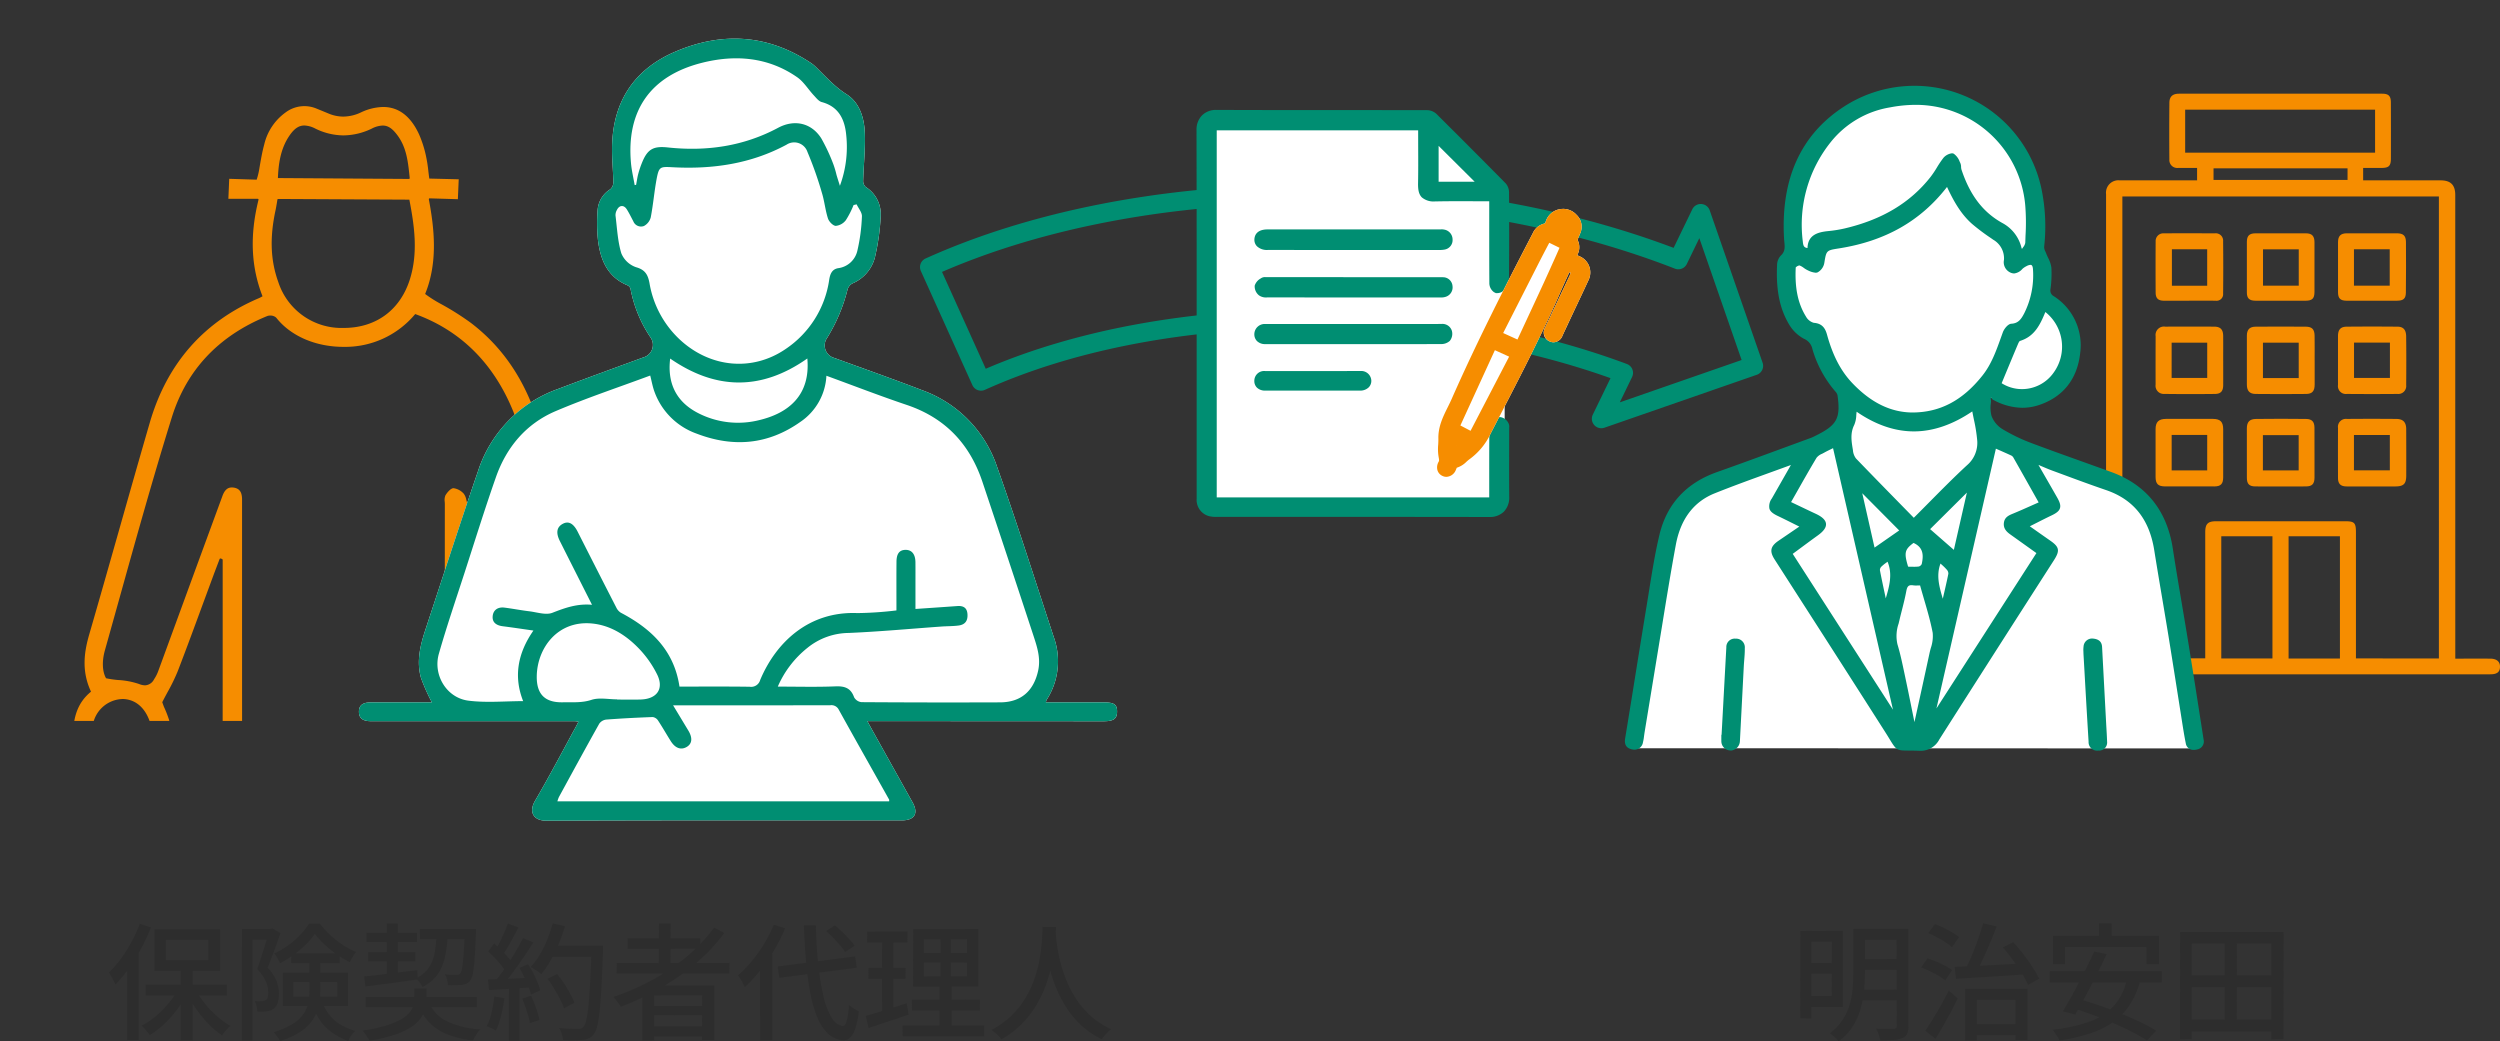
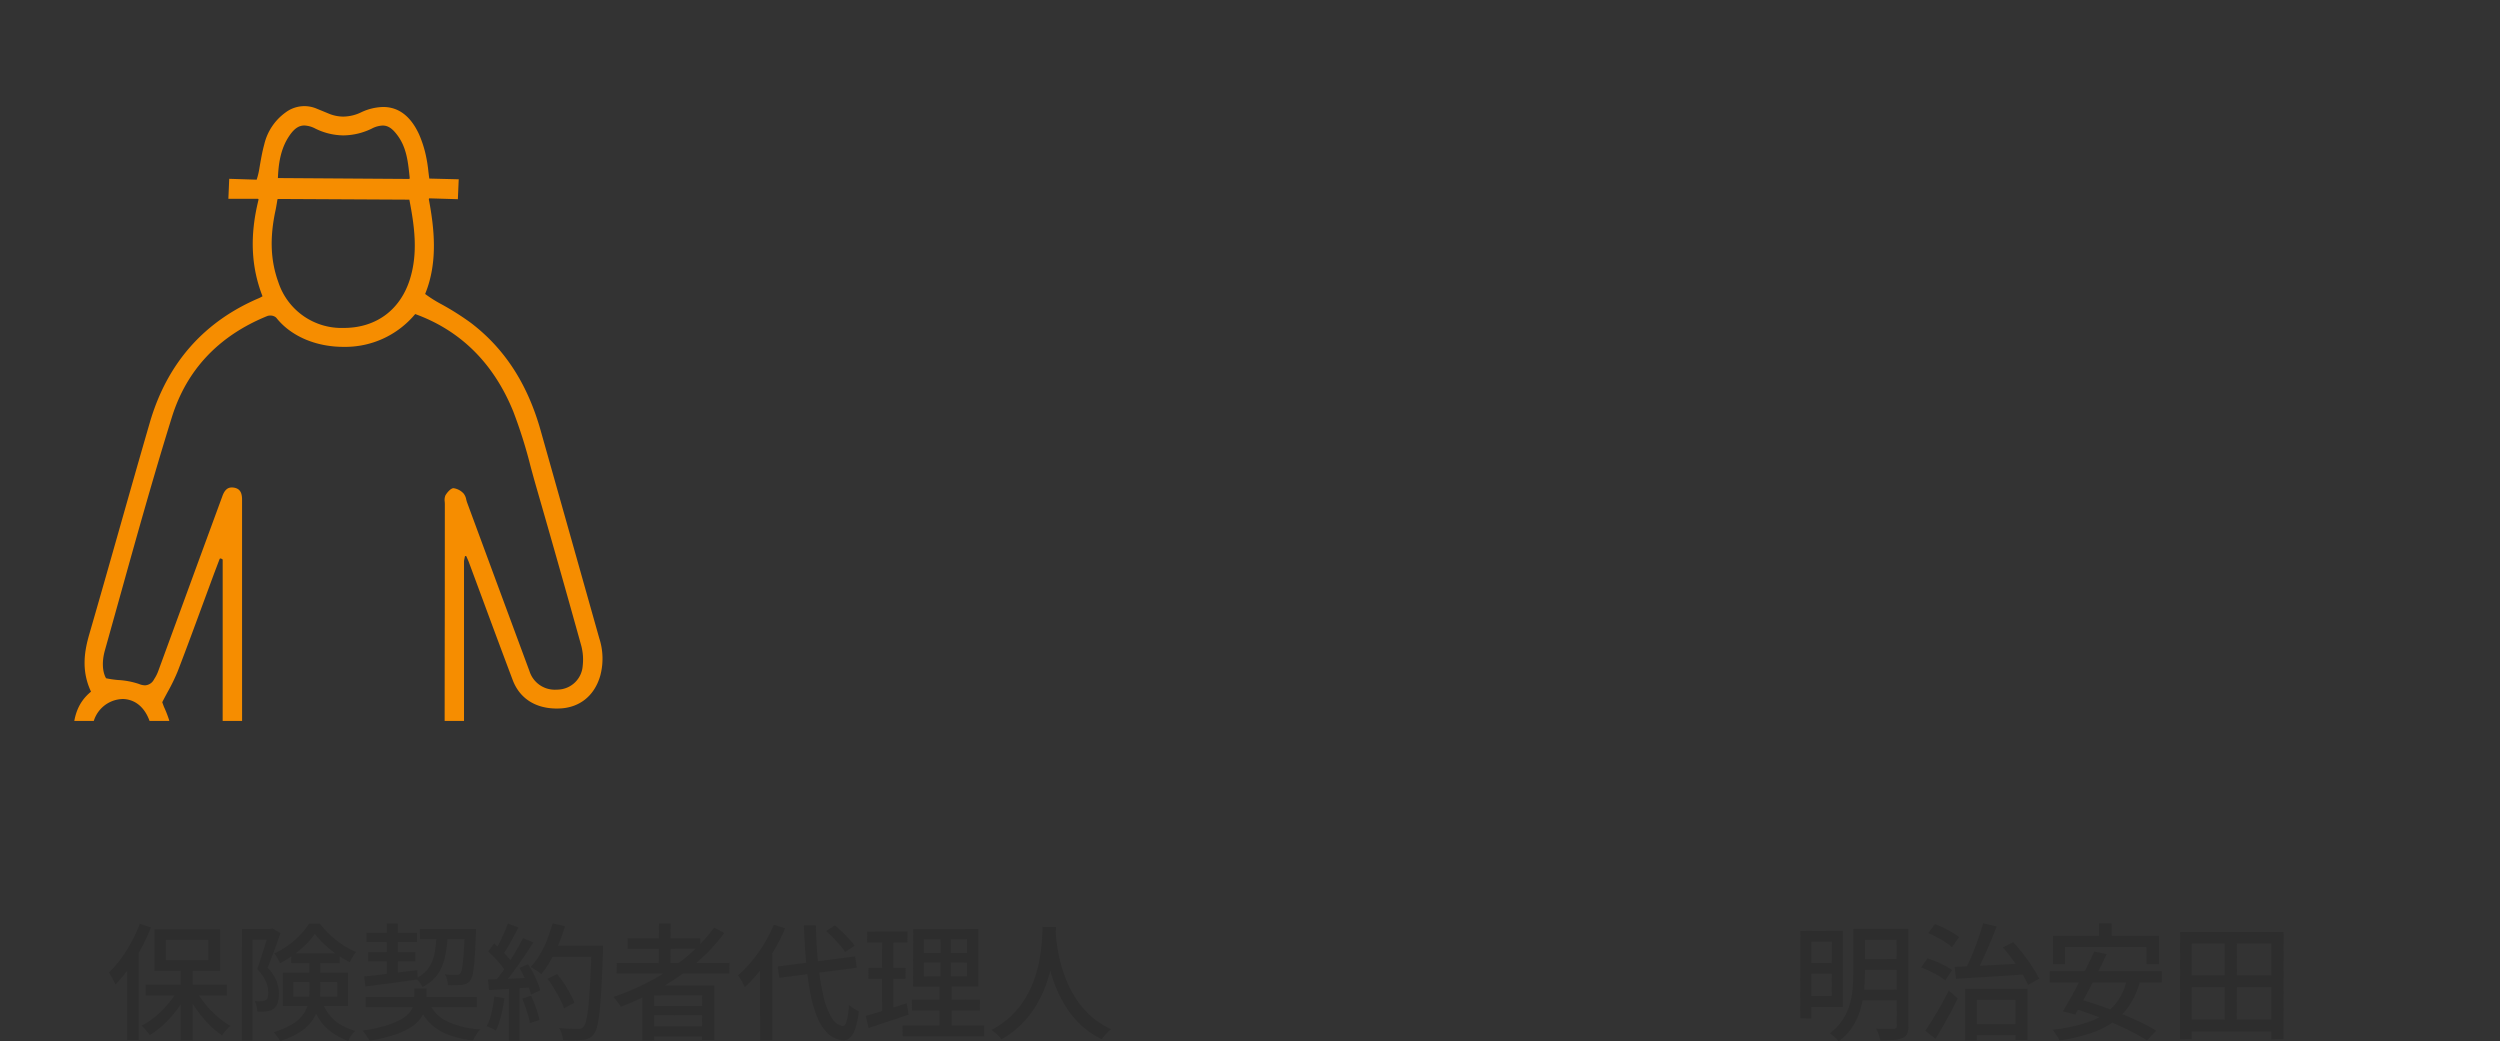
<svg xmlns="http://www.w3.org/2000/svg" id="Component_8_1" data-name="Component 8 – 1" width="635.191" height="264.568" viewBox="0 0 635.191 264.568">
  <rect x="0" y="0" width="635.191" height="264.568" fill="#333333" stroke="none" />
  <defs>
    <clipPath id="clip-path">
-       <rect id="Rectangle_7689" data-name="Rectangle 7689" width="635.191" height="254.559" fill="none" />
-     </clipPath>
+       </clipPath>
    <clipPath id="clip-path-2">
      <rect id="Rectangle_7690" data-name="Rectangle 7690" width="153.825" height="183.167" fill="none" />
    </clipPath>
  </defs>
  <g id="Group_19289" data-name="Group 19289" transform="translate(0 0)">
    <g id="Group_19284" data-name="Group 19284" transform="translate(0 0)">
      <g id="Group_19283" data-name="Group 19283" clip-path="url(#clip-path)">
-         <path id="Path_21611" data-name="Path 21611" d="M247.488,76.811a2.406,2.406,0,0,1-2.165-3.454l4.5-9.271c-50.243-17.944-115.2-16.794-158.947,2.97a2.423,2.423,0,0,1-1.845.057,2.389,2.389,0,0,1-1.339-1.257L74.6,36.863a2.4,2.4,0,0,1,1.2-3.18c53.125-23.99,130.922-25.034,190.058-2.7l4.742-9.789a2.373,2.373,0,0,1,2.3-1.351,2.4,2.4,0,0,1,2.131,1.612l13.438,38.716a2.407,2.407,0,0,1-1.483,3.061L248.277,76.676a2.3,2.3,0,0,1-.789.135m-74.953-30.2c28.044,0,56.623,4.607,81.452,13.878a2.407,2.407,0,0,1,1.32,3.3l-3.121,6.442,30.951-10.754L272.39,28.516l-3.171,6.552a2.4,2.4,0,0,1-3.042,1.191c-57.452-22.4-133.606-21.985-186.2.833L91.09,61.7c23.28-10.04,52.075-15.094,81.446-15.094" transform="translate(159.368 31.994)" fill="#008e72" />
        <path id="Path_21612" data-name="Path 21612" d="M174.259,88.985c0,5.811-.031,11.621.016,17.429.013,2.143-1.034,3.988-3.975,3.982q-34.562-.08-69.12-.035a6.55,6.55,0,0,1-1.776-.154,3.155,3.155,0,0,1-2.259-3.359q0-18.582,0-37.164c0-18.833.025-37.663-.038-56.5a3.647,3.647,0,0,1,3.9-3.934c17.869.063,35.731.028,53.593.063a2.428,2.428,0,0,1,1.546.654q8.782,8.716,17.473,17.517a2.331,2.331,0,0,1,.607,1.483c.041,7.178.057,14.358-.013,21.536Z" transform="translate(208.048 19.823)" fill="#fff" />
        <path id="Path_21613" data-name="Path 21613" d="M171.076,112.318q-19.275-.038-38.553-.031h-30.59a7.429,7.429,0,0,1-2.065-.2,4.272,4.272,0,0,1-3.092-4.462V57.012q.009-21.523-.038-43.04a5.135,5.135,0,0,1,1.4-3.7,4.984,4.984,0,0,1,3.63-1.386q15.829.057,31.6.044,11.007,0,22.014.019a3.576,3.576,0,0,1,2.344.98q8.787,8.73,17.482,17.532a3.451,3.451,0,0,1,.936,2.278c.041,7.187.06,14.371-.009,21.555a7.085,7.085,0,0,1-1.006,3.067,2.357,2.357,0,0,1-1.98,1.072H172.8l-.478-.236a2.847,2.847,0,0,1-1.182-2.193c-.035-5.619-.031-11.247-.028-16.872V32.1l-7.492-.022c-1.977,0-3.938.013-5.9.053l-.324,0a4.613,4.613,0,0,1-3.406-1.021c-.839-.855-.99-2.084-.962-3.667.057-3.011.047-6.024.031-9.038l-.009-4.34s-51.092,0-51.176,0c0,.094,0,93.2,0,93.271.075,0,69.168,0,69.234,0,0-.063,0-4.491,0-4.491,0-3.969-.006-7.935.035-11.895a6.759,6.759,0,0,1,.761-2.816,2.409,2.409,0,0,1,2.055-1.194,2.759,2.759,0,0,1,1.967,1.4,1.97,1.97,0,0,1,.258,1.279l-.009,5.126c-.006,4.145-.016,8.29.019,12.438a5.149,5.149,0,0,1-1.354,3.768,5.077,5.077,0,0,1-3.749,1.364Zm-3.658-85.179-9.167-9.117v9.117Z" transform="translate(207.268 19.041)" fill="#008e72" />
        <path id="Path_21614" data-name="Path 21614" d="M118.568,84.969a2.383,2.383,0,0,1-1.106-.277,2.332,2.332,0,0,1-1.166-1.361,2.815,2.815,0,0,1,.289-2.2c.154-.289.138-.484,0-1.182a12.444,12.444,0,0,1-.116-3.168c.028-.506.06-1.012.047-1.508-.069-3.055,1.178-5.572,2.379-8.007.343-.691.682-1.38.99-2.077,6.486-14.732,13.746-28.886,20.625-42.123a4.338,4.338,0,0,1,2.879-2.432c.185-.038.239-.047.368-.4a4.605,4.605,0,0,1,3.061-3.139,5.284,5.284,0,0,1,1.433-.207,4.58,4.58,0,0,1,3.363,1.508,4.148,4.148,0,0,1,.88,4.846l-.17.418c-.079.207-.157.409-.251.61-.195.409-.167.559-.06.789a4.011,4.011,0,0,1-.233,3.592l.585.27a4.454,4.454,0,0,1,2.256,6.166c-1.131,2.448-2.285,4.887-3.441,7.322l-3.121,6.668a2.517,2.517,0,0,1-2.278,1.706,2.39,2.39,0,0,1-1.053-.255A2.432,2.432,0,0,1,143.655,47c1.609-3.422,5.961-12.611,5.961-12.611a6.661,6.661,0,0,0,.515-1.3l-.016,0a1.673,1.673,0,0,1-.33-.088l-.393.861c-.61,1.329-1.216,2.662-1.8,4-4.5,10.358-9.751,20.527-14.83,30.363l-2.995,5.8a16.872,16.872,0,0,1-5.336,6.452,9.616,9.616,0,0,0-.783.647,5.989,5.989,0,0,1-2.461,1.524c-.016.041-.031.088-.05.132a5.337,5.337,0,0,1-.22.512,2.688,2.688,0,0,1-2.351,1.666" transform="translate(248.938 36.186)" fill="#fff" />
        <path id="Path_21615" data-name="Path 21615" d="M118.57,84.972a2.407,2.407,0,0,1-1.112-.283,2.321,2.321,0,0,1-1.163-1.361,2.811,2.811,0,0,1,.292-2.193c.151-.286.135-.478,0-1.178a12.4,12.4,0,0,1-.113-3.183c.028-.5.053-1,.044-1.5-.069-3.058,1.178-5.578,2.385-8.014.343-.688.679-1.376.99-2.071,6.505-14.779,14.053-29.493,20.621-42.123a4.185,4.185,0,0,1,2.875-2.429c.185-.041.239-.05.371-.409a4.578,4.578,0,0,1,3.058-3.133,5.278,5.278,0,0,1,1.436-.211,4.577,4.577,0,0,1,3.359,1.512,4.158,4.158,0,0,1,.883,4.846c-.069.138-.119.286-.176.431-.075.195-.154.4-.242.585-.189.4-.182.556-.066.8a4.022,4.022,0,0,1-.229,3.592l.581.27a4.447,4.447,0,0,1,2.253,6.166c-1.1,2.4-2.234,4.789-3.369,7.178l-1.725,3.645-1.461,3.168a2.528,2.528,0,0,1-2.278,1.706A2.52,2.52,0,0,1,143.654,47l5.961-12.611a7.183,7.183,0,0,0,.519-1.3l-.016,0a1.61,1.61,0,0,1-.336-.091l-.387.852c-.606,1.336-1.216,2.671-1.8,4.016-4.484,10.314-9.71,20.439-14.767,30.234l-3.055,5.933a17.008,17.008,0,0,1-5.336,6.452,8.636,8.636,0,0,0-.786.651,6.065,6.065,0,0,1-2.457,1.518c-.019.047-.2.493-.27.641a2.7,2.7,0,0,1-2.351,1.672m2.643-8.023.031-.031-.028-.016,0,.047m3.476-3.67,9.8-18.843-3.62-1.644-8.765,19.129Zm11.917-23.192,1.678-3.608q2.465-5.289,4.912-10.584c1.109-2.41,2.194-4.833,3.278-7.256,0,0,.789-1.776.817-1.867-.069-.022-.189-.088-.377-.182,0,0-2.15-1.053-2.222-1.084-.038.069-.091.163-.157.286q-1.108,2.107-2.2,4.224l-9.359,18.418Z" transform="translate(248.939 36.186)" fill="#f68d00" />
        <path id="Path_21616" data-name="Path 21616" d="M104.831,23.778a3.691,3.691,0,0,1-2.772-.949,2.347,2.347,0,0,1-.638-1.763c.047-.936.544-2.508,3.372-2.508h43.663l.541-.016a3,3,0,0,1,.585.053,2.555,2.555,0,0,1,2.19,2.53,2.434,2.434,0,0,1-2.068,2.561,6.226,6.226,0,0,1-1.21.1l-21.932,0Z" transform="translate(217.293 39.73)" fill="#008e72" />
        <path id="Path_21617" data-name="Path 21617" d="M104.622,27.569a3.083,3.083,0,0,1-2.08-.534,2.908,2.908,0,0,1-1.075-2.47,3.179,3.179,0,0,1,1.515-1.807,1.8,1.8,0,0,1,1.109-.355l.346.016,43.977.006c.44,0,.682,0,.924.016a2.417,2.417,0,0,1,2.388,2.256,2.506,2.506,0,0,1-1.92,2.765,3.183,3.183,0,0,1-.927.116Z" transform="translate(217.326 48)" fill="#008e72" />
        <path id="Path_21618" data-name="Path 21618" d="M104.232,31.309a2.892,2.892,0,0,1-2.137-.767,2.439,2.439,0,0,1-.682-1.782,2.624,2.624,0,0,1,2.825-2.555s34.094,0,44.693-.013a2.5,2.5,0,0,1,2.681,1.769,2.857,2.857,0,0,1-.541,2.536,3.212,3.212,0,0,1-2.269.8q-7.415.028-14.83.019Z" transform="translate(217.283 56.12)" fill="#008e72" />
        <path id="Path_21619" data-name="Path 21619" d="M104.242,34.971a2.919,2.919,0,0,1-2.175-.764,2.352,2.352,0,0,1-.654-1.757,2.488,2.488,0,0,1,2.787-2.439L128.323,30a2.561,2.561,0,0,1,2.816,2.457,2.345,2.345,0,0,1-.673,1.7,3.061,3.061,0,0,1-2.2.82l-12.014,0Z" transform="translate(217.282 64.269)" fill="#008e72" />
        <path id="Path_21620" data-name="Path 21620" d="M266.764,151.12c3.086,0,5.99-.006,8.89,0,1.618.006,2.5.767,2.47,2.087s-.754,1.892-2.442,1.892q-53.313,0-106.627,0c-1.552,0-2.407-.71-2.4-1.967.006-1.213.943-2.008,2.423-2.011,2.938-.013,5.88,0,8.956,0v-1.952q0-58.032,0-116.061a3.153,3.153,0,0,1,3.51-3.507q9-.014,18.01,0h1.606V26.439c-1.581,0-3.177.006-4.777,0a2.009,2.009,0,0,1-2.266-2.143q-.061-7.217.006-14.434c.016-1.574.855-2.281,2.451-2.281q25.8-.009,51.6,0c1.637,0,2.219.569,2.222,2.228q.028,7.146.006,14.292c-.006,1.838-.541,2.338-2.395,2.341-1.518,0-3.039,0-4.657,0v3.155h1.524q9.079,0,18.151,0c2.564,0,3.73,1.169,3.73,3.718q0,57.886.009,115.775v2.033m-4.167-.053V33.695H182.176V151.044h21.058v-1.612q0-15.221,0-30.445c0-2.121.669-2.775,2.784-2.775h32.73c2.4,0,2.772.377,2.775,2.831v32.023Zm-64.466-128.5h48.254V11.641H198.131Zm22.177,97.46h-13v31.042h13Zm4.1,31.055h13.045V120.033H224.409ZM239.389,26.539H205.34V29.49h34.05Z" transform="translate(357.067 16.225)" fill="#f68d00" />
        <path id="Path_21621" data-name="Path 21621" d="M197.5,51.045c-2.093,0-4.186.016-6.279-.006-1.518-.016-2.178-.657-2.187-2.15q-.024-6.35,0-12.7a2.024,2.024,0,0,1,2.275-2.3q6.274-.057,12.554,0c1.716.013,2.489.842,2.5,2.567q.028,5.925.009,11.844c-.006,2.074-.666,2.725-2.734,2.74-2.046.016-4.092,0-6.137,0m-4.415-4.088h9.117V37.978h-9.117Z" transform="translate(404.998 72.552)" fill="#f68d00" />
        <path id="Path_21622" data-name="Path 21622" d="M189.029,34.95c0-2.046-.006-4.092,0-6.141.009-1.593.641-2.36,2.168-2.376q6.5-.066,12.995,0c1.427.013,2.134.8,2.156,2.448.053,4.139.044,8.281.009,12.423a2.019,2.019,0,0,1-2.225,2.219q-6.425.057-12.853,0a2.012,2.012,0,0,1-2.25-2.294c-.009-2.1,0-4.189,0-6.285m4.073,4.506h9.12V30.478H193.1Z" transform="translate(405.001 56.568)" fill="#f68d00" />
        <path id="Path_21623" data-name="Path 21623" d="M198.854,42.567c0,2.1.016,4.192,0,6.288-.016,1.543-.619,2.175-2.165,2.184q-6.43.038-12.862,0c-1.546-.006-2.15-.625-2.156-2.165q-.024-6.293-.006-12.58c.006-1.622.669-2.379,2.326-2.4q6.359-.08,12.721,0c1.521.019,2.121.72,2.134,2.237.019,2.143.006,4.286.006,6.43ZM194.832,38h-9.088v8.969h9.088Z" transform="translate(389.205 72.549)" fill="#f68d00" />
        <path id="Path_21624" data-name="Path 21624" d="M198.894,35c0,2.049.006,4.1,0,6.147-.006,1.631-.594,2.36-2.156,2.376q-6.434.071-12.862,0c-1.53-.016-2.2-.808-2.206-2.36q-.024-6.218,0-12.435c.006-1.565.695-2.288,2.244-2.3q6.359-.042,12.721,0c1.581.009,2.219.669,2.244,2.285.035,2.1.009,4.192.009,6.288Zm-4.051-4.5h-9.085v8.981h9.085Z" transform="translate(389.206 56.571)" fill="#f68d00" />
        <path id="Path_21625" data-name="Path 21625" d="M191.462,35.113c0,2.046.006,4.095,0,6.144-.009,1.53-.588,2.247-2.1,2.263q-6.43.075-12.859-.006a2.082,2.082,0,0,1-2.219-2.376q-.014-6.142.009-12.287a2.132,2.132,0,0,1,2.442-2.429q6.213-.033,12.429,0c1.618.009,2.281.729,2.294,2.4.013,2.1,0,4.192,0,6.288m-13.1,4.34H187.4V30.493h-9.041Z" transform="translate(373.402 56.572)" fill="#f68d00" />
        <path id="Path_21626" data-name="Path 21626" d="M191.467,42.488c0,2.093.009,4.189-.006,6.282-.013,1.612-.622,2.256-2.219,2.266q-6.284.033-12.564-.006c-1.766-.009-2.392-.666-2.395-2.42q-.014-6.067,0-12.133c.006-1.807.767-2.583,2.615-2.6q6-.033,11.992,0c1.854.013,2.564.764,2.571,2.611.006,2,0,4,0,6m-13.092,4.469h9.032v-9.01h-9.032Z" transform="translate(373.397 72.555)" fill="#f68d00" />
-         <path id="Path_21627" data-name="Path 21627" d="M197.609,36c-2.14,0-4.283.013-6.423,0-1.559-.013-2.146-.591-2.15-2.15q-.019-6.354,0-12.705c0-1.584.666-2.266,2.238-2.272q6.35-.028,12.705,0c1.64.006,2.3.594,2.319,2.209.038,4.283.022,8.567-.022,12.85-.016,1.543-.632,2.058-2.241,2.065-2.143.009-4.283,0-6.427,0m-4.522-3.812h9.085V22.925h-9.085Z" transform="translate(405 40.404)" fill="#f68d00" />
        <path id="Path_21628" data-name="Path 21628" d="M190.159,36c-2.093,0-4.189.009-6.285,0-1.568-.009-2.2-.588-2.2-2.1q-.033-6.43,0-12.856c.006-1.537.628-2.156,2.178-2.165q6.43-.033,12.856,0c1.493.009,2.137.688,2.146,2.219q.028,6.359,0,12.715c-.006,1.634-.6,2.184-2.259,2.19-2.143.009-4.286,0-6.43,0m4.692-13.06h-9.079v9.233h9.079Z" transform="translate(389.202 40.404)" fill="#f68d00" />
        <path id="Path_21629" data-name="Path 21629" d="M182.833,36c-2.143,0-4.287.013-6.43,0-1.458-.013-2.1-.6-2.105-2.077q-.042-6.5,0-13a1.939,1.939,0,0,1,2.077-2.043c4.33-.028,8.664-.009,13-.006a1.874,1.874,0,0,1,2.065,2.04q.075,6.642,0,13.287A1.667,1.667,0,0,1,189.548,36c-2.238-.022-4.478-.006-6.716-.006m4.56-13.06h-8.966v9.252h8.966Z" transform="translate(373.402 40.407)" fill="#f68d00" />
        <path id="Path_21630" data-name="Path 21630" d="M132.979,175.05c-1.314-.308-1.675-1.141-1.452-2.5,1.867-11.323,3.639-22.661,5.506-33.984.977-5.917,1.81-11.879,3.205-17.7,1.867-7.8,6.832-13.016,14.468-15.716,7.948-2.806,15.848-5.754,23.767-8.648.446-.167.874-.387,1.3-.6,5.547-2.706,6.552-4.56,5.694-10.59a2.37,2.37,0,0,0-.591-1.065,28.3,28.3,0,0,1-5.8-10.722,3.833,3.833,0,0,0-2.234-2.74,9.371,9.371,0,0,1-3.623-3.419c-2.8-4.616-3.331-9.8-3.1-15.084a3.358,3.358,0,0,1,.848-2.184c1.53-1.361,1.006-2.995.914-4.591-.77-13.689,3.212-25.508,15.034-33.192,18.582-12.077,44.9-2.747,49.853,20.907a46.849,46.849,0,0,1,.625,14.462,4.484,4.484,0,0,0,.556,1.785,14.5,14.5,0,0,1,1.288,3.495,30.206,30.206,0,0,1-.239,5.578,1.8,1.8,0,0,0,.977,1.9,14.485,14.485,0,0,1,6.581,14.173c-.685,6.307-4.088,10.92-10.286,12.979a14.069,14.069,0,0,1-11.668-1.468c-.135-.075-.27-.157-.412-.22-.038-.016-.1.022-.27.069,0,1.552-.371,3.262.107,4.689a6.99,6.99,0,0,0,2.778,3.476,44.785,44.785,0,0,0,7.567,3.658c6.747,2.552,13.57,4.906,20.345,7.382,9,3.29,13.934,9.808,15.38,19.21,1.257,8.189,2.721,16.344,4.041,24.524,1.292,7.973,2.517,15.958,3.768,23.937a1.78,1.78,0,0,1-1.483,2.244Z" transform="translate(281.671 15.059)" fill="#fff" />
        <path id="Path_21631" data-name="Path 21631" d="M205.944,175.887c-1.024-.038-1.842-.044-2.508-.047-2.985-.016-3.077-.069-4.786-2.866-.311-.512-.685-1.125-1.15-1.854q-11.332-17.771-22.736-35.5l-5.339-8.315c-1.351-2.1-1.1-3.356.977-4.777l5.283-3.6-1.424-.71c-1.43-.713-2.765-1.383-4.114-2.024-1.222-.585-1.842-1.125-2.055-1.813a3.3,3.3,0,0,1,.606-2.583l4.855-8.519c-1.763.647-3.548,1.292-5.339,1.939-4.613,1.672-9.381,3.391-14.035,5.261-5.339,2.143-8.661,6.546-9.871,13.086-1.279,6.91-2.423,13.969-3.529,20.791l-4.431,27-.113.8a12.035,12.035,0,0,1-.273,1.581,2.183,2.183,0,0,1-2.153,1.873,3.1,3.1,0,0,1-.7-.088c-1.4-.327-1.933-1.226-1.669-2.828q1.376-8.358,2.709-16.725,1.386-8.631,2.8-17.259l.588-3.648c.742-4.638,1.508-9.434,2.618-14.075,1.867-7.787,6.794-13.142,14.651-15.917,5.855-2.071,11.678-4.211,17.5-6.354l6.26-2.3a10.241,10.241,0,0,0,1.122-.509c5.6-2.731,6.533-4.459,5.7-10.367a2.186,2.186,0,0,0-.528-.918A28.633,28.633,0,0,1,179,73.789a3.561,3.561,0,0,0-2.087-2.555,9.659,9.659,0,0,1-3.743-3.529c-2.454-4.048-3.425-8.749-3.136-15.245a3.607,3.607,0,0,1,.943-2.385c1.153-1.028,1.028-2.228.9-3.507-.028-.286-.06-.572-.072-.858-.852-15.1,4.249-26.353,15.16-33.446a32.982,32.982,0,0,1,50.293,21.09,46.967,46.967,0,0,1,.629,14.547,2.585,2.585,0,0,0,.324,1.153c.078.17.151.339.217.506.138.374.308.745.484,1.112a7.634,7.634,0,0,1,.82,2.457,29.26,29.26,0,0,1-.223,5.449,1.622,1.622,0,0,0,.839,1.816,14.783,14.783,0,0,1,6.7,14.437c-.72,6.609-4.343,11.181-10.48,13.221a13.4,13.4,0,0,1-4.217.691,15.669,15.669,0,0,1-7.684-2.184l-.267-.468-.1.267a3.409,3.409,0,0,1,.044,1.263,8.4,8.4,0,0,0,.163,3.143,6.661,6.661,0,0,0,2.655,3.315,44.562,44.562,0,0,0,7.517,3.639c4.158,1.568,8.34,3.064,12.523,4.56q3.912,1.4,7.819,2.816c8.84,3.237,14.079,9.776,15.565,19.44.748,4.88,1.571,9.748,2.395,14.619q.839,4.95,1.647,9.9,1.376,8.523,2.7,17.058L278.4,173a2.063,2.063,0,0,1-1.7,2.564,3.342,3.342,0,0,1-.789.1,1.941,1.941,0,0,1-2.033-1.666c-.4-1.97-.71-3.96-1.018-5.946l-1.446-9.176q-.952-6.057-1.926-12.108c-.528-3.237-1.075-6.474-1.618-9.714-.682-4.044-1.364-8.092-2.011-12.143-1.257-7.891-5.27-12.888-12.272-15.27-3.7-1.263-7.366-2.618-11.033-3.978l-2.734-1.009c-.933-.349-1.845-.742-2.784-1.144l-.594-.255,1.235,2.153c1.191,2.065,2.373,4.117,3.542,6.175.7,1.235.9,2.014.688,2.69s-.823,1.2-2.112,1.813-2.577,1.27-3.957,1.967l-1.59.8s3.972,2.8,5.141,3.611c2.366,1.628,2.558,2.558,1.018,4.968l-6.04,9.415q-11.587,18.068-23.117,36.177a5.315,5.315,0,0,1-4.953,2.872Zm-1.785-42.069c-.754,0-1.078.374-1.285,1.486-.3,1.615-.7,3.212-1.109,4.811-.223.874-.446,1.747-.647,2.624l-.2.833a9.576,9.576,0,0,0-.3,5.264c.71,2.338,1.222,4.777,1.722,7.134l.261,1.238c.591,2.762,1.15,5.528,1.716,8.34l.619,3.061.4-1.8q1.716-7.778,3.4-15.571c.1-.471.226-.955.355-1.436a9.236,9.236,0,0,0,.484-3.878c-.553-2.894-1.367-5.688-2.234-8.645-.324-1.125-.657-2.256-.974-3.4l-1.006.025a4.945,4.945,0,0,1-.751-.05,2.807,2.807,0,0,0-.44-.035m-4.689,31.627L184.257,99.007l-.5.245c-.6.292-1.188.575-1.75.892l-.541.286a3.42,3.42,0,0,0-1.383.99c-1.7,2.825-3.318,5.691-4.972,8.607l-1.518,2.674,1.851.883c1.471.7,2.919,1.4,4.374,2.074,1.691.783,2.558,1.612,2.646,2.545s-.581,1.889-2.055,2.954c-1.5,1.078-2.976,2.175-4.488,3.29l-1.911,1.411Zm11.046-.317,25.4-39.467-6.433-4.594c-.861-.613-2.039-1.458-1.829-3.1.189-1.461,1.288-1.911,2.354-2.351,1.631-.673,3.158-1.354,4.736-2.058l1.741-.773-.921-1.64c-1.87-3.325-3.7-6.587-5.55-9.839a1.332,1.332,0,0,0-.581-.475c-1.068-.493-2.15-.968-3.221-1.439l-.594-.261Zm1.028-36.809c-1.109,3-.352,5.782.588,8.941l.192-.842c.446-1.923.858-3.708,1.219-5.5a1.461,1.461,0,0,0-.361-1,14.441,14.441,0,0,0-1.32-1.31Zm-13.771-.226a10.888,10.888,0,0,0-1.266,1.031,1.236,1.236,0,0,0-.352.889c.377,1.977.8,3.947,1.254,6.071l.229,1.084c.949-3.171,1.75-6.194.456-9.315Zm7.017,1.046a9.613,9.613,0,0,0,1.238-.066,1.176,1.176,0,0,0,.751-.635c.453-2.093.509-4.189-2.087-5.358-2.256,1.678-2.442,2.492-1.373,6.037Zm10.15-4.293,3.309-14.55-9.34,9.28ZM194.8,124.27l6.263-4.359-9.387-9.456Zm-4.638-33.685a6.847,6.847,0,0,1-.528,2.527c-1.056,2.115-.7,4.192-.327,6.389a4.006,4.006,0,0,0,.773,2.118c3.956,4.11,7.948,8.186,11.957,12.281l2.737,2.794c1.307-1.3,2.586-2.6,3.853-3.875,3.278-3.309,6.376-6.439,9.648-9.465a7.461,7.461,0,0,0,2.618-6.238,40.628,40.628,0,0,0-.861-5.43c-.135-.669-.273-1.342-.4-2.024-4.972,3.372-9.965,5.081-14.842,5.081-4.846,0-9.736-1.681-14.544-5-.035.283-.06.563-.085.839M175.713,52.576a1.69,1.69,0,0,0-.94.512c-.251,5.314.563,9.192,2.64,12.542a3.267,3.267,0,0,0,1.952,1.527c2.266.163,2.96,1.562,3.372,3.051,1.468,5.32,3.517,9.233,6.455,12.309,4.711,4.924,9.666,7.357,15.144,7.426h.006c7.109,0,12.859-3.073,17.881-9.4,2.253-2.835,3.473-6.238,4.651-9.525l.515-1.433c.324-.886,1.3-2.146,2.159-2.194,1.816-.1,2.533-1.213,3.284-2.652a21.552,21.552,0,0,0,2.234-10.98c-.044-1.329-.475-1.329-.657-1.329a2.508,2.508,0,0,0-1.031.343,4.67,4.67,0,0,0-1,.669,3.248,3.248,0,0,1-2.105,1.172,2.328,2.328,0,0,1-1-.248,2.885,2.885,0,0,1-1.59-3.19,5.447,5.447,0,0,0-2.706-5.119l-.625-.437a52.04,52.04,0,0,1-4.767-3.586c-2.935-2.583-4.8-6.027-6.364-9.39l-.019.006c-6.694,8.642-15.684,13.752-27.463,15.6-3.183.5-3.183.5-3.705,3.708a3.383,3.383,0,0,1-1.681,2.369,1.237,1.237,0,0,1-.522.1,5.322,5.322,0,0,1-1.879-.556,6.487,6.487,0,0,1-1.122-.663,4.384,4.384,0,0,0-1.109-.635ZM227.094,82.5a9.631,9.631,0,0,0,5.16,1.5h0a9.825,9.825,0,0,0,8.051-4.189A11.245,11.245,0,0,0,238.2,64.411c-1.383,3.388-2.828,6.229-6.442,7.347-.1.031-.261.195-.528.826-1.059,2.5-2.1,5.016-3.158,7.558ZM214.558,24.086l.327.079a4.274,4.274,0,0,1,1.549,2.062l.154.321a2.564,2.564,0,0,1,.2,1,2.785,2.785,0,0,0,.1.682c2.162,6.518,5.459,10.826,10.367,13.56a9.7,9.7,0,0,1,4.921,6.486l.126.053c.082-.129.17-.258.258-.387a2.426,2.426,0,0,0,.537-1.1l.063-1.832a54.454,54.454,0,0,0-.085-7.844A27.922,27.922,0,0,0,205.3,11.773a34.968,34.968,0,0,0-6.555.644,24.286,24.286,0,0,0-15.078,8.827,33.594,33.594,0,0,0-7.1,25.216c.11,1.018.22,1.59,1.2,1.694.1-3.309,2.558-4.026,5.21-4.3a32.291,32.291,0,0,0,4.211-.673c9.528-2.237,16.674-6.515,21.841-13.086a25.027,25.027,0,0,0,1.6-2.373,25.743,25.743,0,0,1,1.7-2.514,3.424,3.424,0,0,1,2.168-1.125Z" transform="translate(281.478 14.864)" fill="#008e72" />
        <path id="Path_21632" data-name="Path 21632" d="M172.078,80.107a2.155,2.155,0,0,1-2.313-2.237q-.523-8.56-1-17.13l-.3-5.242-.016-.572a6.6,6.6,0,0,1,.035-1.248,2.164,2.164,0,0,1,2.259-2.052c1.644.11,2.385.833,2.451,2.159l1.069,20.075c.079,1.3.157,2.6.2,3.9a2.066,2.066,0,0,1-2.2,2.341Z" transform="translate(360.896 110.612)" fill="#008e72" />
        <path id="Path_21633" data-name="Path 21633" d="M141.377,80.041a2.354,2.354,0,0,1-2.2-2.407c-.009-.3,0-1.571,0-1.571h.06l1.207-22.221a2.126,2.126,0,0,1,2.344-2.206,2.211,2.211,0,0,1,2.347,2.423c.019,1.009-.063,2.018-.145,3.026-.041.537-.085,1.078-.113,1.615l-.984,18.987a2.483,2.483,0,0,1-2.241,2.376Z" transform="translate(298.177 110.631)" fill="#008e72" />
      </g>
    </g>
    <g id="Group_19286" data-name="Group 19286" transform="translate(0 0)">
      <g id="Group_19285" data-name="Group 19285" clip-path="url(#clip-path-2)">
        <path id="Path_21634" data-name="Path 21634" d="M59.307,235.957a18.35,18.35,0,0,1-3.051-.258,14.933,14.933,0,0,1-12.193-14.984q-.024-35.363-.009-70.717v-26.19c0-.1-.371-.264-.465-.289a.246.246,0,0,0-.069-.006.251.251,0,0,0-.242.123L41.885,127.3l-2.662,7.215c-2.168,5.9-4.337,11.8-6.6,17.671a47.967,47.967,0,0,1-2.574,5.283c-.453.836-.908,1.684-1.351,2.558l.418,1.15a27.766,27.766,0,0,1,1.194,2.995,3.1,3.1,0,0,1-.009,2.366,2.741,2.741,0,0,1-2.2,1.21c-1.078,0-1.961-.848-2.413-2.322-1.191-3.872-3.649-6.078-6.923-6.213h-.013a7.9,7.9,0,0,0-7.721,6.794,19.433,19.433,0,0,0-.135,2.806l-.047,66.349-5-.214.217-2.313.006-16.489q.014-23.555-.044-47.116C6,163.506,7.373,160.014,10.6,157.343c-2.545-5.393-1.656-10.367-.446-14.559,2.539-8.755,5.025-17.523,7.514-26.287,2.605-9.176,5.207-18.349,7.866-27.507C29.9,73.971,39.245,63.324,53.327,57.341a4.584,4.584,0,0,0,.49-.251l.361-.195c-2.913-7.467-3.284-15.4-1.024-24.506a.218.218,0,0,0-.041-.185.21.21,0,0,0-.167-.082H45.5l.214-5.075,6.973.217a18.17,18.17,0,0,0,.72-3.048c.352-2.058.688-4.007,1.207-5.908a13.9,13.9,0,0,1,5.446-8.142,7.931,7.931,0,0,1,7.894-.936q1.5.608,3,1.232a9.719,9.719,0,0,0,3.733.776,10.654,10.654,0,0,0,4.472-1.05,13.752,13.752,0,0,1,5.669-1.392c3.922,0,6.989,2.332,9.113,6.936a28.714,28.714,0,0,1,1.772,5.537,36.413,36.413,0,0,1,.6,3.865c.072.607.145,1.222.236,1.851l7.476.185-.217,5.056-7.162-.214a.209.209,0,0,0-.167.075.225.225,0,0,0-.044.179c1.383,7.36,2.357,15.977-.943,24.041a32.524,32.524,0,0,0,3.859,2.457,68.228,68.228,0,0,1,7.724,4.858c8.595,6.537,14.4,15.471,17.749,27.306,2.6,9.189,14.915,52.864,14.915,52.864a16.7,16.7,0,0,1,.2,9.67c-1.505,5.012-5.276,7.988-10.342,8.161l-.632.013c-5.477,0-9.472-2.586-11.238-7.275q-3.846-10.215-7.624-20.464l-3.539-9.547c-.072-.2-.575-1.339-.575-1.339a.212.212,0,0,0-.2-.129h-.025a.217.217,0,0,0-.185.176l-.116.6a2.891,2.891,0,0,0-.094.613l0,96.121a15.136,15.136,0,0,1-12.432,15.219,16.662,16.662,0,0,1-2.916.264,15.484,15.484,0,0,1-14.757-10.458l-.3-.848a.21.21,0,0,0-.192-.145h-.009a.215.215,0,0,0-.195.126l-.255.55c-.141.311-.261.563-.358.823a15.238,15.238,0,0,1-14.654,10.034M46.369,105.463a3.651,3.651,0,0,1,.506.041c1.477.239,2.106,1.16,2.1,3.08v24.292q0,43.546.066,87.08a13.723,13.723,0,0,0,1.647,6.64,9.771,9.771,0,0,0,8.557,4.588,11.1,11.1,0,0,0,3.293-.5A10.127,10.127,0,0,0,69.948,220.6c.013-7.9.019-45.724.019-45.724a7.722,7.722,0,0,1,.349-2.7,4.222,4.222,0,0,1,4.18-2.69,6.205,6.205,0,0,1,1.3.138,3.987,3.987,0,0,1,3.545,4.349v46.34c0,6.263,4.428,10.515,11.015,10.59h0a10.5,10.5,0,0,0,7.152-3.149,10.267,10.267,0,0,0,3.045-7.429q-.16-41.75-.069-83.5l.013-27.057c0-.211-.013-.424-.025-.644a3.122,3.122,0,0,1,.17-1.637c.522-.88,1.386-1.8,2.03-1.842h.006a4.305,4.305,0,0,1,2.593,1.37,3.4,3.4,0,0,1,.663,1.518c.072.28.151.563.245.823l4.484,12.137q5.661,15.325,11.341,30.646a6.737,6.737,0,0,0,6.637,4.711c.283,0,.578-.013.877-.041a6.49,6.49,0,0,0,6.005-6,13.762,13.762,0,0,0-.4-5.27q-5.647-20.317-11.5-40.57c-.465-1.618-.908-3.249-1.351-4.88a122,122,0,0,0-4.387-13.928C112.916,73.94,104.532,65.612,92.97,61.407A23.124,23.124,0,0,1,74.7,69.741c-7.03,0-13.4-2.765-17.039-7.407a2.142,2.142,0,0,0-1.559-.541,1.953,1.953,0,0,0-.71.116C43.057,66.919,34.9,75.571,31.14,87.626c-4.717,15.138-9.044,30.674-13.233,45.7q-1.886,6.774-3.784,13.541c-.773,2.747-.663,5.389.3,7.077a25.08,25.08,0,0,0,3.048.446,20.113,20.113,0,0,1,5.283.993,4.362,4.362,0,0,0,1.578.358,2.716,2.716,0,0,0,2.294-1.549,9.669,9.669,0,0,0,1.037-2.027c2.564-6.98,10.248-27.981,10.248-27.981l6.081-16.558c.553-1.493,1.285-2.159,2.382-2.159m11.794-73.3a.222.222,0,0,0-.214.179l-.138.855c-.107.625-.2,1.216-.327,1.8-1.512,6.983-1.288,12.793.7,18.287A16.882,16.882,0,0,0,74.816,64.933l.629-.009c7.85-.229,13.736-4.7,16.15-12.275,2.184-6.87,1.141-13.8-.113-20.307ZM64.822,13.5c-1.455,0-2.615.8-3.881,2.687-2.266,3.369-2.715,7.284-2.857,10.669l33.273.223a.216.216,0,0,0,.217-.236c-.412-4.054-.779-7.7-3.1-10.829-1.317-1.782-2.41-2.5-3.777-2.5a6.409,6.409,0,0,0-2.725.757,16.831,16.831,0,0,1-7.24,1.744,16.39,16.39,0,0,1-7.187-1.754,6.385,6.385,0,0,0-2.725-.757" transform="translate(12.525 18.386)" fill="#f68d00" />
      </g>
    </g>
    <g id="Group_19288" data-name="Group 19288" transform="translate(0 0)">
      <g id="Group_19287" data-name="Group 19287" clip-path="url(#clip-path)">
        <path id="Path_21635" data-name="Path 21635" d="M203.563,171.765h14.654c2.69,0,3.447.519,3.438,2.344s-.9,2.448-3.432,2.448q-28.688-.014-57.374-.031h-2.655c.585,1.062,1.034,1.889,1.493,2.712q5.006,8.975,10.006,17.947c1.565,2.819.5,4.554-2.765,4.554-30.09,0-60.177-.053-90.267.085-3.24.016-4.591-2.156-2.885-5.072,3.639-6.222,6.983-12.62,10.446-18.946.17-.314.324-.635.575-1.125a6.427,6.427,0,0,0-.889-.135q-25.672-.009-51.343,0c-.182,0-.368,0-.55,0-2.024-.022-2.97-.77-2.995-2.36-.028-1.612.918-2.407,2.919-2.41,5.232-.009,10.465,0,15.631,0a47.82,47.82,0,0,1-2.781-6.232c-1.191-4.123-.214-8.177,1.087-12.13,4.425-13.428,8.758-26.888,13.353-40.259A32.953,32.953,0,0,1,79.52,92.164c7.234-2.743,14.509-5.386,21.775-8.051a3.3,3.3,0,0,0,1.816-5.072A32.994,32.994,0,0,1,98.03,66.707a1.4,1.4,0,0,0-.726-.892c-5.094-2.087-6.9-6.423-7.536-11.37a42.511,42.511,0,0,1-.085-7.976,6.759,6.759,0,0,1,3.187-5.063,2.362,2.362,0,0,0,.789-1.713c-.041-2.913-.349-5.826-.327-8.739.085-11.464,5.333-19.829,15.8-24.405,11.964-5.226,23.7-4.6,34.775,2.787a8.11,8.11,0,0,1,1.128.921c2.527,2.448,4.808,5.056,7.891,7.011,3.265,2.074,4.469,5.927,4.629,9.688.173,4.095-.3,8.218-.421,12.331a2.058,2.058,0,0,0,.666,1.543,8.147,8.147,0,0,1,3.793,7.442,57.884,57.884,0,0,1-1.5,10.556,9.9,9.9,0,0,1-5.71,6.5,2.574,2.574,0,0,0-1.213,1.521,43.382,43.382,0,0,1-5.207,12.328,3.294,3.294,0,0,0,1.763,5.053c7.555,2.756,15.144,5.424,22.645,8.312a31.24,31.24,0,0,1,18.8,19.4c5.069,14.286,9.635,28.751,14.368,43.154a18.045,18.045,0,0,1-1.807,16.046,2.689,2.689,0,0,0-.173.629" transform="translate(62.174 6.695)" fill="#fff" />
        <path id="Path_21636" data-name="Path 21636" d="M203.565,171.765h14.651c2.693,0,3.451.519,3.438,2.344s-.9,2.448-3.429,2.448q-28.688-.014-57.374-.031h-2.659c.585,1.062,1.037,1.889,1.5,2.712q5,8.975,10.006,17.947c1.565,2.819.5,4.554-2.769,4.554-30.087,0-60.177-.053-90.264.085-3.24.016-4.591-2.156-2.888-5.072,3.639-6.222,6.983-12.62,10.446-18.946.173-.314.327-.635.578-1.125a6.393,6.393,0,0,0-.893-.135q-25.672-.009-51.343,0c-.182,0-.365,0-.547,0-2.024-.022-2.973-.77-3-2.36-.025-1.612.921-2.407,2.923-2.41,5.229-.009,10.462,0,15.631,0a46.993,46.993,0,0,1-2.781-6.232c-1.191-4.123-.214-8.177,1.087-12.13,4.422-13.428,8.758-26.888,13.353-40.259A32.941,32.941,0,0,1,79.519,92.164c7.237-2.743,14.509-5.386,21.775-8.051a3.3,3.3,0,0,0,1.82-5.072,33,33,0,0,1-5.085-12.335,1.382,1.382,0,0,0-.723-.892c-5.1-2.087-6.9-6.423-7.536-11.37a42.782,42.782,0,0,1-.088-7.976,6.777,6.777,0,0,1,3.187-5.063,2.353,2.353,0,0,0,.792-1.713c-.044-2.913-.349-5.826-.327-8.739.085-11.464,5.333-19.829,15.8-24.405,11.961-5.226,23.7-4.6,34.772,2.787a8.136,8.136,0,0,1,1.131.921c2.523,2.448,4.808,5.056,7.891,7.011,3.265,2.074,4.466,5.927,4.626,9.688.176,4.095-.3,8.218-.421,12.331a2.061,2.061,0,0,0,.669,1.543,8.153,8.153,0,0,1,3.793,7.442,57.886,57.886,0,0,1-1.5,10.556,9.885,9.885,0,0,1-5.707,6.5,2.574,2.574,0,0,0-1.213,1.521,43.563,43.563,0,0,1-5.207,12.328,3.294,3.294,0,0,0,1.763,5.053c7.555,2.756,15.144,5.424,22.645,8.312a31.24,31.24,0,0,1,18.8,19.4c5.066,14.286,9.635,28.751,14.368,43.154a18.055,18.055,0,0,1-1.807,16.046,2.54,2.54,0,0,0-.173.629M88.246,146.971c-2.835-5.616-5.509-10.9-8.171-16.2-1.065-2.115-.786-3.586.789-4.4,1.452-.754,2.684-.047,3.743,2.046q4.884,9.649,9.817,19.27a3.091,3.091,0,0,0,1.153,1.3c7.693,4.041,13.522,9.547,14.889,18.767,5.943,0,11.9-.05,17.859.038a2.369,2.369,0,0,0,2.649-1.722c4.076-9.695,12.451-17.485,24.678-16.995a90.041,90.041,0,0,0,9.94-.676v-1.958c0-3.469-.019-6.942.013-10.411.019-2.09.773-3.011,2.338-3.014s2.454,1.119,2.476,3.146c.019,1.706.006,3.41.006,5.116v6.75c3.705-.255,7.159-.484,10.609-.735,1.508-.113,2.492.39,2.605,2.04.116,1.7-.591,2.69-2.285,2.907-1.442.185-2.913.154-4.371.258-7.822.559-15.634,1.288-23.465,1.625a16.869,16.869,0,0,0-10.546,3.793,25.511,25.511,0,0,0-7.523,9.839c5.016,0,9.82.138,14.613-.06,2.373-.1,3.931.409,4.777,2.778a2.44,2.44,0,0,0,1.86,1.232q17.625.123,35.256.053c5.33-.028,8.526-2.919,9.648-8.079.669-3.1-.226-5.9-1.147-8.711q-6.444-19.624-13.007-39.206c-3.218-9.66-9.462-16.282-19.236-19.575-6.8-2.291-13.5-4.89-20.414-7.413a15.059,15.059,0,0,1-6.637,11.737c-8.177,5.785-17,6.533-26.253,3a17.7,17.7,0,0,1-10.788-10.653c-.478-1.285-.71-2.662-1.09-4.136-8.08,3.007-16.181,5.7-24.012,9.032-7.514,3.2-12.51,9.151-15.2,16.819-2.841,8.1-5.383,16.294-8.023,24.455-2.2,6.785-4.51,13.535-6.464,20.389-1.54,5.4,1.98,11.209,7.508,11.91,4.56.581,9.255.119,13.909.119-2.486-6.3-1.348-12.237,2.608-17.931-2.753-.39-5.267-.776-7.787-1.094-1.807-.229-2.718-1.109-2.561-2.605s1.285-2.347,3.017-2.128c2.1.27,4.189.679,6.295.933,1.961.239,4.2,1.024,5.851.38,3.212-1.254,6.329-2.376,10.078-2.03M155.471,45.224c-.258.06-.515.123-.77.182a22.744,22.744,0,0,1-1.961,3.84,3.687,3.687,0,0,1-2.567,1.449c-.71-.031-1.725-1.087-1.983-1.892-.682-2.115-.88-4.387-1.54-6.515a92.658,92.658,0,0,0-3.671-10.383,3.542,3.542,0,0,0-5.3-1.845c-9.091,4.9-18.877,6.288-29.034,5.735-3.117-.17-3.4-.135-4,3.061-.594,3.212-.858,6.483-1.48,9.688a3.483,3.483,0,0,1-1.732,2.184A2.106,2.106,0,0,1,98.726,49.5c-.547-1.012-1.037-2.058-1.656-3.023-.745-1.166-1.889-1.072-2.5.173a2.67,2.67,0,0,0-.358,1.4c.405,3.221.547,6.537,1.477,9.61A6.234,6.234,0,0,0,99.443,61.2c2.357.657,3.017,1.977,3.407,4.041a25.359,25.359,0,0,0,7.809,14.44c7.68,7.049,18.293,8.089,26.756,2.316a25.547,25.547,0,0,0,11.1-17.655c.229-1.411.688-2.627,2.281-2.9a5.749,5.749,0,0,0,4.855-4.381,46.146,46.146,0,0,0,1.172-8.768c.05-1-.874-2.049-1.351-3.073M108.842,172.507c1.439,2.379,2.659,4.4,3.875,6.417,1.112,1.845.98,3.315-.368,4.132-1.461.886-2.935.387-4.095-1.449-1.1-1.744-2.112-3.542-3.246-5.258a1.944,1.944,0,0,0-1.342-.858c-3.934.141-7.869.343-11.8.641a2.546,2.546,0,0,0-1.779,1.04c-3.466,6.181-6.851,12.407-10.245,18.629a7.228,7.228,0,0,0-.39,1.1H163.74c0-.211.041-.352-.006-.437-4.268-7.611-8.567-15.207-12.793-22.84a2.087,2.087,0,0,0-2.187-1.131q-19.086.033-38.173.016ZM99.082,40.331c.119-.019.242-.041.365-.06.182-.949.308-1.914.559-2.844A24.276,24.276,0,0,1,101,34.514c1.389-3.375,2.9-4.132,6.518-3.746,9.814,1.053,19.226-.292,28.028-5,4.107-2.194,8.431-1.26,10.939,2.671a46.627,46.627,0,0,1,3.121,6.712,23.959,23.959,0,0,1,.764,2.608c.251.848.525,1.691.858,2.753a28.419,28.419,0,0,0,1.612-12.825c-.361-3.96-1.848-7.278-6.232-8.45-.767-.207-1.4-1.056-2.008-1.7-1.427-1.527-2.558-3.451-4.227-4.61-7.435-5.173-15.829-5.785-24.248-3.649-13.086,3.325-19.214,12.19-17.969,25.562.17,1.842.61,3.658.927,5.487M94.613,171v.047c2,0,4.013.053,6.018-.013,4.057-.129,5.933-2.659,4.2-6.276a26.428,26.428,0,0,0-5.144-7.152c-3.168-3.143-7.008-5.5-11.6-5.9-8.626-.745-13.793,6.3-13.881,13.444-.057,4.591,2.118,6.687,6.615,6.593,2.423-.053,4.811.192,7.284-.619,1.974-.644,4.327-.129,6.511-.129M142.948,84.39c-11.709,8.24-23.289,8.007-34.845.016-.782,6.417,1.656,11.1,7.193,13.9a22.121,22.121,0,0,0,15.4,1.75c7.574-1.791,13.089-6.417,12.256-15.669" transform="translate(62.172 6.695)" fill="#008e72" />
      </g>
    </g>
  </g>
-   <path id="Path_21668" data-name="Path 21668" d="M-109.088-15.872h3.04V2.688h-3.04Zm-8.928,4.384h20.672v2.752h-20.672Zm12.672,1.184a20.484,20.484,0,0,0,2.368,3.6A26.715,26.715,0,0,0-99.84-3.44,20.461,20.461,0,0,0-96.448-.992q-.352.288-.768.7a8.559,8.559,0,0,0-.768.88q-.352.464-.608.816a21.3,21.3,0,0,1-3.424-2.9,31.01,31.01,0,0,1-3.136-3.792,31.441,31.441,0,0,1-2.5-4.192Zm-4.288-.256,2.4.864a29.566,29.566,0,0,1-2.624,4.32,27.776,27.776,0,0,1-3.36,3.84,21.7,21.7,0,0,1-3.744,2.88,5.739,5.739,0,0,0-.592-.816Q-117.92.1-118.3-.336a6.567,6.567,0,0,0-.736-.72A18.755,18.755,0,0,0-115.376-3.5a25.033,25.033,0,0,0,3.3-3.344A20.812,20.812,0,0,0-109.632-10.56ZM-112.9-22.88V-17.7h10.848V-22.88Zm-2.848-2.656h16.7v10.56h-16.7Zm-3.712-1.408,2.816.928a49.3,49.3,0,0,1-2.5,5.36,47.279,47.279,0,0,1-3.1,5.008,36.348,36.348,0,0,1-3.424,4.16q-.16-.384-.448-.96t-.624-1.152q-.336-.576-.592-.96a27.258,27.258,0,0,0,3.024-3.472,36.653,36.653,0,0,0,2.7-4.256A37.238,37.238,0,0,0-119.456-26.944Zm-3.232,8.512,2.88-2.848.032.032V2.592h-2.912Zm29.152-7.2h7.712v2.72H-90.88V2.72h-2.656Zm6.816,0h.512l.448-.128,2.016,1.184q-.448,1.344-1.008,2.9t-1.136,3.072q-.576,1.52-1.12,2.832a9.984,9.984,0,0,1,2.32,3.5,9.625,9.625,0,0,1,.56,3.088,7.6,7.6,0,0,1-.32,2.352,2.913,2.913,0,0,1-1.088,1.52,2.772,2.772,0,0,1-.816.4A5.738,5.738,0,0,1-87.3-4.7a13.331,13.331,0,0,1-2.3.064,8.154,8.154,0,0,0-.208-1.344A4.611,4.611,0,0,0-90.3-7.3q.544.032.992.048a6.4,6.4,0,0,0,.8-.016,2.007,2.007,0,0,0,1.024-.288,1.126,1.126,0,0,0,.512-.752,5.429,5.429,0,0,0,.128-1.264,7.211,7.211,0,0,0-.592-2.656,10.7,10.7,0,0,0-2.224-3.2q.416-1.12.832-2.416t.816-2.576q.4-1.28.736-2.416t.56-1.936Zm5.728,6.176H-68.7v2.528H-80.992Zm5.984-4.928A19.033,19.033,0,0,1-77.28-21.7a25.654,25.654,0,0,1-3.072,2.608,27.272,27.272,0,0,1-3.488,2.16,10.526,10.526,0,0,0-.656-1.28,8.289,8.289,0,0,0-.816-1.184,20.364,20.364,0,0,0,3.52-2.064A22.783,22.783,0,0,0-78.7-24.144a15.3,15.3,0,0,0,2.192-2.832h2.784a23.747,23.747,0,0,0,2.64,2.9,23.1,23.1,0,0,0,3.184,2.5,19.707,19.707,0,0,0,3.36,1.776,10.076,10.076,0,0,0-.848,1.248,14.488,14.488,0,0,0-.72,1.376,24.615,24.615,0,0,1-3.3-1.968,28.816,28.816,0,0,1-3.12-2.528A21.886,21.886,0,0,1-75.008-24.384ZM-80.48-12.128v3.68h11.168v-3.68ZM-83.136-14.5H-66.56v8.448H-83.136Zm6.752-3.488h2.752v8.352A16.691,16.691,0,0,1-74.016-6.1a10.391,10.391,0,0,1-1.44,3.424A11.263,11.263,0,0,1-78.544.4a19.324,19.324,0,0,1-5.3,2.448,3.853,3.853,0,0,0-.432-.752q-.3-.432-.624-.848a4.542,4.542,0,0,0-.576-.64A20.679,20.679,0,0,0-80.608-1.52a9.076,9.076,0,0,0,2.72-2.512,7.969,7.969,0,0,0,1.2-2.784,13.908,13.908,0,0,0,.3-2.88Zm3.072,10.56A14.006,14.006,0,0,0-71.1-3.552,10.193,10.193,0,0,0-68.272-1.2,18.735,18.735,0,0,0-64.736.288a7.032,7.032,0,0,0-1.04,1.168,4.958,4.958,0,0,0-.72,1.392A19.684,19.684,0,0,1-70.4.864a12.3,12.3,0,0,1-3.088-3.008A18.483,18.483,0,0,1-75.872-6.88Zm11.232-.928h28.256V-5.76H-62.08Zm.192-16.288h12.832V-22.3H-61.888Zm13.568-.992h12.48v2.592H-48.32Zm-13.12,5.888h11.968v2.336H-61.44Zm15.3,12.512a9.557,9.557,0,0,0,4.608,5.024A22.754,22.754,0,0,0-32.96-.128a4.783,4.783,0,0,0-.7.832q-.352.512-.656,1.04a9.4,9.4,0,0,0-.5.976,26.426,26.426,0,0,1-6.576-1.584A12.729,12.729,0,0,1-45.968-1.92a15.018,15.018,0,0,1-2.992-4.9Zm9.248-18.4h2.848v.736a3,3,0,0,1-.032.48q-.16,3.936-.336,6.384a29.368,29.368,0,0,1-.448,3.728,4.416,4.416,0,0,1-.688,1.792,2.427,2.427,0,0,1-.912.768,4.322,4.322,0,0,1-1.168.32q-.576.064-1.536.08t-2.016-.016a6.964,6.964,0,0,0-.24-1.424,4.162,4.162,0,0,0-.56-1.3q.96.1,1.76.112t1.152.016a1.862,1.862,0,0,0,.608-.08,1,1,0,0,0,.416-.3,3.5,3.5,0,0,0,.48-1.472q.192-1.12.352-3.376t.32-5.936ZM-62.464-13.568q1.7-.16,3.9-.416t4.672-.576q2.464-.32,4.928-.608l.1,2.368q-3.584.512-7.12.976t-6.192.816ZM-44.032-24.7h2.816a37.432,37.432,0,0,1-.656,5.888,12.7,12.7,0,0,1-1.84,4.592,10.139,10.139,0,0,1-3.936,3.312,6.214,6.214,0,0,0-.736-1.136,5.238,5.238,0,0,0-.992-1.008,8.5,8.5,0,0,0,3.344-2.752,9.763,9.763,0,0,0,1.488-3.872A41.087,41.087,0,0,0-44.032-24.7Zm-12.7-2.3h2.816V-13.6l-2.816.352ZM-49.76-10.5h3.1v2.848a9.287,9.287,0,0,1-.32,2.368A7.168,7.168,0,0,1-48.144-2.9,9.318,9.318,0,0,1-50.592-.672a18.507,18.507,0,0,1-4.176,1.936A39.3,39.3,0,0,1-61.12,2.752a14.134,14.134,0,0,0-.8-1.3A13.315,13.315,0,0,0-62.88.192,40.491,40.491,0,0,0-57.072-1.04a19.741,19.741,0,0,0,3.808-1.536,8.072,8.072,0,0,0,2.208-1.7,5.031,5.031,0,0,0,1.024-1.76,5.688,5.688,0,0,0,.272-1.68Zm33.888-2.464,2.432-1.216q.9,1.12,1.76,2.416t1.552,2.576a19.185,19.185,0,0,1,1.072,2.3l-2.656,1.408a14.629,14.629,0,0,0-.992-2.32q-.672-1.3-1.488-2.656A29.362,29.362,0,0,0-15.872-12.96Zm.544-8.416h11.9v2.848h-11.9Zm10.624,0h2.912s0,.1,0,.288,0,.405,0,.64,0,.416,0,.544q-.192,5.344-.4,9.072t-.464,6.144A27.378,27.378,0,0,1-3.264-.912,5.485,5.485,0,0,1-4.1,1.056,3.343,3.343,0,0,1-5.36,2.144a6.028,6.028,0,0,1-1.616.416,19.236,19.236,0,0,1-2.176.1q-1.376,0-2.816-.064a6.177,6.177,0,0,0-.3-1.536,6.119,6.119,0,0,0-.688-1.5q1.568.128,2.9.16t1.936.032a2.449,2.449,0,0,0,.8-.112A1.288,1.288,0,0,0-6.752-.8a3.751,3.751,0,0,0,.72-1.7,29.773,29.773,0,0,0,.544-3.632q.24-2.352.432-5.952t.352-8.656ZM-14.56-27.04l3.1.7a36.776,36.776,0,0,1-1.6,4.56,39.625,39.625,0,0,1-2.08,4.208,24.558,24.558,0,0,1-2.336,3.424,9.423,9.423,0,0,0-.784-.608q-.5-.352-1.024-.688t-.88-.528a18.616,18.616,0,0,0,2.3-3.1,27.518,27.518,0,0,0,1.888-3.808A36.7,36.7,0,0,0-14.56-27.04Zm-11.392.032,2.688.992q-.64,1.184-1.328,2.48t-1.376,2.48A22.194,22.194,0,0,1-27.3-19.008l-2.048-.864a25.247,25.247,0,0,0,1.232-2.208q.624-1.248,1.2-2.544T-25.952-27.008Zm3.84,3.712,2.624,1.088Q-20.64-20.384-22-18.384t-2.752,3.872a38.582,38.582,0,0,1-2.64,3.216l-1.888-.96q.928-1.088,1.92-2.448t1.952-2.864q.96-1.5,1.808-2.976T-22.112-23.3ZM-30.944-19.9l1.472-2.048q.864.736,1.776,1.632t1.664,1.76a9.982,9.982,0,0,1,1.168,1.6l-1.568,2.336a11.976,11.976,0,0,0-1.152-1.7q-.736-.928-1.616-1.872T-30.944-19.9Zm7.936,4.16,2.176-.928a25.468,25.468,0,0,1,1.3,2.224q.624,1.2,1.1,2.352a14.7,14.7,0,0,1,.7,2.048L-20.064-8.96a16.626,16.626,0,0,0-.688-2.064q-.464-1.168-1.056-2.416T-23.008-15.744Zm-8,2.944q2.208-.064,5.264-.192t6.256-.256l-.032,2.432q-3.008.192-5.952.384t-5.28.32Zm8.672,4.864,2.272-.736q.672,1.472,1.28,3.184a22.717,22.717,0,0,1,.864,2.96l-2.432.832A24.46,24.46,0,0,0-21.136-4.7,33.893,33.893,0,0,0-22.336-7.936Zm-7.072-.544,2.56.448a37.271,37.271,0,0,1-.848,4.48,20.267,20.267,0,0,1-1.3,3.744q-.256-.16-.672-.384t-.88-.432a6.685,6.685,0,0,0-.784-.3A14.639,14.639,0,0,0-30.1-4.416,35.136,35.136,0,0,0-29.408-8.48Zm3.712-3.04h2.688V2.752H-25.7ZM1.7-16.96l28.64-.032L30.3-14.3H1.664ZM4.48-23.232H22.912v2.624L4.48-20.576ZM9.856-6.048l14.72-.032.032,2.336L9.856-3.712Zm0,5.184h14.72l.032,2.56H9.856Zm2.56-26.144h2.976l-.032,11.52-2.976-.032Zm14.016,1.024,2.592,1.376A45.466,45.466,0,0,1,21.7-16.816a59.2,59.2,0,0,1-9.024,6.272A72.833,72.833,0,0,1,2.72-5.856a7.811,7.811,0,0,0-.528-.816q-.336-.464-.7-.928a8.916,8.916,0,0,0-.656-.752A63.617,63.617,0,0,0,10.784-12.7a52.766,52.766,0,0,0,8.768-5.952A41.125,41.125,0,0,0,26.432-25.984ZM8.192-11.264H26.5V2.56l-3.136.032.032-11.36L11.2-8.736V2.688L8.192,2.72Zm34.4-4.832,19.68-2.56.416,2.88-19.68,2.56ZM54.88-25.088l2.24-1.44q.928.736,1.888,1.664t1.792,1.84a11.986,11.986,0,0,1,1.312,1.68l-2.4,1.568a12.921,12.921,0,0,0-1.248-1.664q-.8-.928-1.728-1.9A21.4,21.4,0,0,0,54.88-25.088ZM41.6-26.72l2.88.928a43.467,43.467,0,0,1-2.816,5.584,46.941,46.941,0,0,1-3.536,5.136,36.725,36.725,0,0,1-3.888,4.224q-.16-.352-.464-.928t-.656-1.152q-.352-.576-.608-.928A29.39,29.39,0,0,0,36-17.44a37.273,37.273,0,0,0,3.136-4.416A34.707,34.707,0,0,0,41.6-26.72Zm-3.488,8.832,3.072-3.072.032.032V2.624h-3.1Zm11.136-8.64h3.04q.128,5.28.608,9.84a65.339,65.339,0,0,0,1.3,8.032A18.754,18.754,0,0,0,56.24-3.184a4.16,4.16,0,0,0,2.9,2.224q.608.032.992-1.312A21.452,21.452,0,0,0,60.7-6.336a9.59,9.59,0,0,0,.784.624,11.371,11.371,0,0,0,.96.624q.5.288.752.416a20.343,20.343,0,0,1-.96,4.528A5.2,5.2,0,0,1,60.88,2.08a2.419,2.419,0,0,1-1.648.576,6.317,6.317,0,0,1-3.808-1.648,11.456,11.456,0,0,1-2.7-4.032,30.849,30.849,0,0,1-1.808-6.144,75.2,75.2,0,0,1-1.088-7.952Q49.44-21.5,49.248-26.528Zm30.5,9.408v3.552H90.688v-3.52Zm0-5.888v3.488H90.688v-3.488Zm-2.72-2.56L93.568-25.6v14.592l-16.576.032Zm-.352,17.92L93.984-7.68l-.032,2.752H76.7ZM74.3-1.088H95.04v2.72l-20.7.032ZM65.344-24.96l10.24-.032-.032,2.816H65.312Zm.32,9.216H75.1l-.032,2.784h-9.44Zm-.7,12.192Q66.3-3.9,68-4.416t3.584-1.12L75.36-6.752l.512,2.88q-2.624.9-5.312,1.792T65.7-.448Zm4.16-20.32H72V-4.128l-2.88.512Zm14.848-.544H86.56v12.192h.224V.192L83.712.16V-12.224h.256Zm25.92-1.728h3.424q-.064,1.312-.224,3.392T112.5-18.1a41,41,0,0,1-1.3,5.36,30.68,30.68,0,0,1-2.368,5.552,25.834,25.834,0,0,1-3.808,5.248,23.533,23.533,0,0,1-5.6,4.368,7.966,7.966,0,0,0-1.088-1.248A10.652,10.652,0,0,0,96.9.032a21.507,21.507,0,0,0,5.472-4.016,22.661,22.661,0,0,0,3.616-4.864,27.038,27.038,0,0,0,2.192-5.184,35.428,35.428,0,0,0,1.136-4.976q.352-2.368.448-4.224T109.888-26.144Zm3.3.736q.032.576.144,1.9t.416,3.184a37.772,37.772,0,0,0,.912,4.032,34.755,34.755,0,0,0,1.6,4.464,26.676,26.676,0,0,0,2.5,4.48,21.69,21.69,0,0,0,3.6,4.032A20.323,20.323,0,0,0,127.3-.16a9.709,9.709,0,0,0-1.328,1.248A10.351,10.351,0,0,0,124.96,2.4a20.95,20.95,0,0,1-5.1-3.424,23.319,23.319,0,0,1-3.744-4.384,30.33,30.33,0,0,1-2.592-4.832,36.093,36.093,0,0,1-1.664-4.832,44.594,44.594,0,0,1-.944-4.4q-.32-2.032-.448-3.5t-.192-2.144Z" transform="translate(155 261.656)" fill="#2d2d2d" />
+   <path id="Path_21668" data-name="Path 21668" d="M-109.088-15.872h3.04V2.688h-3.04Zm-8.928,4.384h20.672v2.752h-20.672Zm12.672,1.184a20.484,20.484,0,0,0,2.368,3.6A26.715,26.715,0,0,0-99.84-3.44,20.461,20.461,0,0,0-96.448-.992q-.352.288-.768.7a8.559,8.559,0,0,0-.768.88q-.352.464-.608.816a21.3,21.3,0,0,1-3.424-2.9,31.01,31.01,0,0,1-3.136-3.792,31.441,31.441,0,0,1-2.5-4.192Zm-4.288-.256,2.4.864a29.566,29.566,0,0,1-2.624,4.32,27.776,27.776,0,0,1-3.36,3.84,21.7,21.7,0,0,1-3.744,2.88,5.739,5.739,0,0,0-.592-.816Q-117.92.1-118.3-.336a6.567,6.567,0,0,0-.736-.72A18.755,18.755,0,0,0-115.376-3.5a25.033,25.033,0,0,0,3.3-3.344A20.812,20.812,0,0,0-109.632-10.56ZM-112.9-22.88V-17.7h10.848V-22.88Zm-2.848-2.656h16.7v10.56h-16.7Zm-3.712-1.408,2.816.928a49.3,49.3,0,0,1-2.5,5.36,47.279,47.279,0,0,1-3.1,5.008,36.348,36.348,0,0,1-3.424,4.16q-.16-.384-.448-.96t-.624-1.152q-.336-.576-.592-.96a27.258,27.258,0,0,0,3.024-3.472,36.653,36.653,0,0,0,2.7-4.256A37.238,37.238,0,0,0-119.456-26.944Zm-3.232,8.512,2.88-2.848.032.032V2.592h-2.912Zm29.152-7.2h7.712v2.72H-90.88V2.72h-2.656Zm6.816,0h.512l.448-.128,2.016,1.184q-.448,1.344-1.008,2.9t-1.136,3.072q-.576,1.52-1.12,2.832a9.984,9.984,0,0,1,2.32,3.5,9.625,9.625,0,0,1,.56,3.088,7.6,7.6,0,0,1-.32,2.352,2.913,2.913,0,0,1-1.088,1.52,2.772,2.772,0,0,1-.816.4A5.738,5.738,0,0,1-87.3-4.7a13.331,13.331,0,0,1-2.3.064,8.154,8.154,0,0,0-.208-1.344A4.611,4.611,0,0,0-90.3-7.3q.544.032.992.048a6.4,6.4,0,0,0,.8-.016,2.007,2.007,0,0,0,1.024-.288,1.126,1.126,0,0,0,.512-.752,5.429,5.429,0,0,0,.128-1.264,7.211,7.211,0,0,0-.592-2.656,10.7,10.7,0,0,0-2.224-3.2q.416-1.12.832-2.416t.816-2.576q.4-1.28.736-2.416t.56-1.936Zm5.728,6.176H-68.7v2.528H-80.992Zm5.984-4.928A19.033,19.033,0,0,1-77.28-21.7a25.654,25.654,0,0,1-3.072,2.608,27.272,27.272,0,0,1-3.488,2.16,10.526,10.526,0,0,0-.656-1.28,8.289,8.289,0,0,0-.816-1.184,20.364,20.364,0,0,0,3.52-2.064A22.783,22.783,0,0,0-78.7-24.144a15.3,15.3,0,0,0,2.192-2.832h2.784a23.747,23.747,0,0,0,2.64,2.9,23.1,23.1,0,0,0,3.184,2.5,19.707,19.707,0,0,0,3.36,1.776,10.076,10.076,0,0,0-.848,1.248,14.488,14.488,0,0,0-.72,1.376,24.615,24.615,0,0,1-3.3-1.968,28.816,28.816,0,0,1-3.12-2.528A21.886,21.886,0,0,1-75.008-24.384ZM-80.48-12.128v3.68h11.168v-3.68ZM-83.136-14.5H-66.56v8.448H-83.136Zm6.752-3.488h2.752v8.352A16.691,16.691,0,0,1-74.016-6.1a10.391,10.391,0,0,1-1.44,3.424A11.263,11.263,0,0,1-78.544.4a19.324,19.324,0,0,1-5.3,2.448,3.853,3.853,0,0,0-.432-.752q-.3-.432-.624-.848a4.542,4.542,0,0,0-.576-.64A20.679,20.679,0,0,0-80.608-1.52a9.076,9.076,0,0,0,2.72-2.512,7.969,7.969,0,0,0,1.2-2.784,13.908,13.908,0,0,0,.3-2.88Zm3.072,10.56A14.006,14.006,0,0,0-71.1-3.552,10.193,10.193,0,0,0-68.272-1.2,18.735,18.735,0,0,0-64.736.288a7.032,7.032,0,0,0-1.04,1.168,4.958,4.958,0,0,0-.72,1.392A19.684,19.684,0,0,1-70.4.864a12.3,12.3,0,0,1-3.088-3.008A18.483,18.483,0,0,1-75.872-6.88Zm11.232-.928h28.256V-5.76H-62.08Zm.192-16.288h12.832V-22.3H-61.888Zm13.568-.992h12.48v2.592H-48.32Zm-13.12,5.888h11.968v2.336H-61.44Zm15.3,12.512a9.557,9.557,0,0,0,4.608,5.024A22.754,22.754,0,0,0-32.96-.128a4.783,4.783,0,0,0-.7.832q-.352.512-.656,1.04a9.4,9.4,0,0,0-.5.976,26.426,26.426,0,0,1-6.576-1.584A12.729,12.729,0,0,1-45.968-1.92a15.018,15.018,0,0,1-2.992-4.9Zm9.248-18.4h2.848v.736a3,3,0,0,1-.032.48q-.16,3.936-.336,6.384a29.368,29.368,0,0,1-.448,3.728,4.416,4.416,0,0,1-.688,1.792,2.427,2.427,0,0,1-.912.768,4.322,4.322,0,0,1-1.168.32q-.576.064-1.536.08t-2.016-.016a6.964,6.964,0,0,0-.24-1.424,4.162,4.162,0,0,0-.56-1.3q.96.1,1.76.112t1.152.016a1.862,1.862,0,0,0,.608-.08,1,1,0,0,0,.416-.3,3.5,3.5,0,0,0,.48-1.472q.192-1.12.352-3.376t.32-5.936ZM-62.464-13.568q1.7-.16,3.9-.416t4.672-.576q2.464-.32,4.928-.608l.1,2.368q-3.584.512-7.12.976t-6.192.816ZM-44.032-24.7h2.816a37.432,37.432,0,0,1-.656,5.888,12.7,12.7,0,0,1-1.84,4.592,10.139,10.139,0,0,1-3.936,3.312,6.214,6.214,0,0,0-.736-1.136,5.238,5.238,0,0,0-.992-1.008,8.5,8.5,0,0,0,3.344-2.752,9.763,9.763,0,0,0,1.488-3.872A41.087,41.087,0,0,0-44.032-24.7Zm-12.7-2.3h2.816V-13.6l-2.816.352ZM-49.76-10.5h3.1v2.848a9.287,9.287,0,0,1-.32,2.368A7.168,7.168,0,0,1-48.144-2.9,9.318,9.318,0,0,1-50.592-.672a18.507,18.507,0,0,1-4.176,1.936A39.3,39.3,0,0,1-61.12,2.752a14.134,14.134,0,0,0-.8-1.3A13.315,13.315,0,0,0-62.88.192,40.491,40.491,0,0,0-57.072-1.04a19.741,19.741,0,0,0,3.808-1.536,8.072,8.072,0,0,0,2.208-1.7,5.031,5.031,0,0,0,1.024-1.76,5.688,5.688,0,0,0,.272-1.68Zm33.888-2.464,2.432-1.216q.9,1.12,1.76,2.416t1.552,2.576a19.185,19.185,0,0,1,1.072,2.3l-2.656,1.408a14.629,14.629,0,0,0-.992-2.32q-.672-1.3-1.488-2.656A29.362,29.362,0,0,0-15.872-12.96Zm.544-8.416h11.9v2.848h-11.9Zm10.624,0h2.912s0,.1,0,.288,0,.405,0,.64,0,.416,0,.544q-.192,5.344-.4,9.072t-.464,6.144A27.378,27.378,0,0,1-3.264-.912,5.485,5.485,0,0,1-4.1,1.056,3.343,3.343,0,0,1-5.36,2.144a6.028,6.028,0,0,1-1.616.416,19.236,19.236,0,0,1-2.176.1q-1.376,0-2.816-.064a6.177,6.177,0,0,0-.3-1.536,6.119,6.119,0,0,0-.688-1.5q1.568.128,2.9.16t1.936.032a2.449,2.449,0,0,0,.8-.112A1.288,1.288,0,0,0-6.752-.8a3.751,3.751,0,0,0,.72-1.7,29.773,29.773,0,0,0,.544-3.632q.24-2.352.432-5.952t.352-8.656ZM-14.56-27.04l3.1.7a36.776,36.776,0,0,1-1.6,4.56,39.625,39.625,0,0,1-2.08,4.208,24.558,24.558,0,0,1-2.336,3.424,9.423,9.423,0,0,0-.784-.608q-.5-.352-1.024-.688t-.88-.528a18.616,18.616,0,0,0,2.3-3.1,27.518,27.518,0,0,0,1.888-3.808Zm-11.392.032,2.688.992q-.64,1.184-1.328,2.48t-1.376,2.48A22.194,22.194,0,0,1-27.3-19.008l-2.048-.864a25.247,25.247,0,0,0,1.232-2.208q.624-1.248,1.2-2.544T-25.952-27.008Zm3.84,3.712,2.624,1.088Q-20.64-20.384-22-18.384t-2.752,3.872a38.582,38.582,0,0,1-2.64,3.216l-1.888-.96q.928-1.088,1.92-2.448t1.952-2.864q.96-1.5,1.808-2.976T-22.112-23.3ZM-30.944-19.9l1.472-2.048q.864.736,1.776,1.632t1.664,1.76a9.982,9.982,0,0,1,1.168,1.6l-1.568,2.336a11.976,11.976,0,0,0-1.152-1.7q-.736-.928-1.616-1.872T-30.944-19.9Zm7.936,4.16,2.176-.928a25.468,25.468,0,0,1,1.3,2.224q.624,1.2,1.1,2.352a14.7,14.7,0,0,1,.7,2.048L-20.064-8.96a16.626,16.626,0,0,0-.688-2.064q-.464-1.168-1.056-2.416T-23.008-15.744Zm-8,2.944q2.208-.064,5.264-.192t6.256-.256l-.032,2.432q-3.008.192-5.952.384t-5.28.32Zm8.672,4.864,2.272-.736q.672,1.472,1.28,3.184a22.717,22.717,0,0,1,.864,2.96l-2.432.832A24.46,24.46,0,0,0-21.136-4.7,33.893,33.893,0,0,0-22.336-7.936Zm-7.072-.544,2.56.448a37.271,37.271,0,0,1-.848,4.48,20.267,20.267,0,0,1-1.3,3.744q-.256-.16-.672-.384t-.88-.432a6.685,6.685,0,0,0-.784-.3A14.639,14.639,0,0,0-30.1-4.416,35.136,35.136,0,0,0-29.408-8.48Zm3.712-3.04h2.688V2.752H-25.7ZM1.7-16.96l28.64-.032L30.3-14.3H1.664ZM4.48-23.232H22.912v2.624L4.48-20.576ZM9.856-6.048l14.72-.032.032,2.336L9.856-3.712Zm0,5.184h14.72l.032,2.56H9.856Zm2.56-26.144h2.976l-.032,11.52-2.976-.032Zm14.016,1.024,2.592,1.376A45.466,45.466,0,0,1,21.7-16.816a59.2,59.2,0,0,1-9.024,6.272A72.833,72.833,0,0,1,2.72-5.856a7.811,7.811,0,0,0-.528-.816q-.336-.464-.7-.928a8.916,8.916,0,0,0-.656-.752A63.617,63.617,0,0,0,10.784-12.7a52.766,52.766,0,0,0,8.768-5.952A41.125,41.125,0,0,0,26.432-25.984ZM8.192-11.264H26.5V2.56l-3.136.032.032-11.36L11.2-8.736V2.688L8.192,2.72Zm34.4-4.832,19.68-2.56.416,2.88-19.68,2.56ZM54.88-25.088l2.24-1.44q.928.736,1.888,1.664t1.792,1.84a11.986,11.986,0,0,1,1.312,1.68l-2.4,1.568a12.921,12.921,0,0,0-1.248-1.664q-.8-.928-1.728-1.9A21.4,21.4,0,0,0,54.88-25.088ZM41.6-26.72l2.88.928a43.467,43.467,0,0,1-2.816,5.584,46.941,46.941,0,0,1-3.536,5.136,36.725,36.725,0,0,1-3.888,4.224q-.16-.352-.464-.928t-.656-1.152q-.352-.576-.608-.928A29.39,29.39,0,0,0,36-17.44a37.273,37.273,0,0,0,3.136-4.416A34.707,34.707,0,0,0,41.6-26.72Zm-3.488,8.832,3.072-3.072.032.032V2.624h-3.1Zm11.136-8.64h3.04q.128,5.28.608,9.84a65.339,65.339,0,0,0,1.3,8.032A18.754,18.754,0,0,0,56.24-3.184a4.16,4.16,0,0,0,2.9,2.224q.608.032.992-1.312A21.452,21.452,0,0,0,60.7-6.336a9.59,9.59,0,0,0,.784.624,11.371,11.371,0,0,0,.96.624q.5.288.752.416a20.343,20.343,0,0,1-.96,4.528A5.2,5.2,0,0,1,60.88,2.08a2.419,2.419,0,0,1-1.648.576,6.317,6.317,0,0,1-3.808-1.648,11.456,11.456,0,0,1-2.7-4.032,30.849,30.849,0,0,1-1.808-6.144,75.2,75.2,0,0,1-1.088-7.952Q49.44-21.5,49.248-26.528Zm30.5,9.408v3.552H90.688v-3.52Zm0-5.888v3.488H90.688v-3.488Zm-2.72-2.56L93.568-25.6v14.592l-16.576.032Zm-.352,17.92L93.984-7.68l-.032,2.752H76.7ZM74.3-1.088H95.04v2.72l-20.7.032ZM65.344-24.96l10.24-.032-.032,2.816H65.312Zm.32,9.216H75.1l-.032,2.784h-9.44Zm-.7,12.192Q66.3-3.9,68-4.416t3.584-1.12L75.36-6.752l.512,2.88q-2.624.9-5.312,1.792T65.7-.448Zm4.16-20.32H72V-4.128l-2.88.512Zm14.848-.544H86.56v12.192h.224V.192L83.712.16V-12.224h.256Zm25.92-1.728h3.424q-.064,1.312-.224,3.392T112.5-18.1a41,41,0,0,1-1.3,5.36,30.68,30.68,0,0,1-2.368,5.552,25.834,25.834,0,0,1-3.808,5.248,23.533,23.533,0,0,1-5.6,4.368,7.966,7.966,0,0,0-1.088-1.248A10.652,10.652,0,0,0,96.9.032a21.507,21.507,0,0,0,5.472-4.016,22.661,22.661,0,0,0,3.616-4.864,27.038,27.038,0,0,0,2.192-5.184,35.428,35.428,0,0,0,1.136-4.976q.352-2.368.448-4.224T109.888-26.144Zm3.3.736q.032.576.144,1.9t.416,3.184a37.772,37.772,0,0,0,.912,4.032,34.755,34.755,0,0,0,1.6,4.464,26.676,26.676,0,0,0,2.5,4.48,21.69,21.69,0,0,0,3.6,4.032A20.323,20.323,0,0,0,127.3-.16a9.709,9.709,0,0,0-1.328,1.248A10.351,10.351,0,0,0,124.96,2.4a20.95,20.95,0,0,1-5.1-3.424,23.319,23.319,0,0,1-3.744-4.384,30.33,30.33,0,0,1-2.592-4.832,36.093,36.093,0,0,1-1.664-4.832,44.594,44.594,0,0,1-.944-4.4q-.32-2.032-.448-3.5t-.192-2.144Z" transform="translate(155 261.656)" fill="#2d2d2d" />
  <path id="Path_21669" data-name="Path 21669" d="M-59.968-25.12l9.184-.032V-5.824l-9.184.032V-8.576H-53.6l.032-13.824-6.4.032Zm.032,8.16h7.488l.032,2.688-7.52.032Zm13.568-8.7H-36l.032,2.784H-46.336Zm0,7.712L-36-17.984l.032,2.752H-46.336Zm-.128,7.744,10.464-.032v2.72L-46.5-7.488ZM-61.568-25.12l2.784-.032V-2.88L-61.6-2.912Zm24.448-.544h3.008V-.992a4.831,4.831,0,0,1-.336,2A2.145,2.145,0,0,1-35.616,2.08a6.735,6.735,0,0,1-2.24.48q-1.376.1-3.424.1a6.282,6.282,0,0,0-.24-.96Q-41.7,1.152-41.9.624a4.844,4.844,0,0,0-.464-.912q.96.032,1.888.032h2.592a1.05,1.05,0,0,0,.624-.192.709.709,0,0,0,.176-.544Zm-11.008,0h2.944v11.488q0,2.048-.224,4.352a25.108,25.108,0,0,1-.9,4.608,17.178,17.178,0,0,1-2,4.4A13.893,13.893,0,0,1-51.84,2.912a7.741,7.741,0,0,0-.624-.688q-.4-.4-.832-.768A7.2,7.2,0,0,0-54.08.864,13.794,13.794,0,0,0-50.864-2.5a14.281,14.281,0,0,0,1.792-3.84,20.655,20.655,0,0,0,.768-4q.176-1.984.176-3.872ZM-18.272-1.44H-5.344V1.344H-18.272Zm-1.44-8.992H-3.84V2.592H-6.912V-7.616h-9.824V2.72h-2.976ZM-22.368-16q2.272-.1,5.3-.24t6.416-.32q3.392-.176,6.72-.368l-.032,2.784q-3.2.256-6.48.464t-6.24.384q-2.96.176-5.328.336Zm12.256-4.928,2.624-1.344Q-6.176-20.864-4.9-19.2t2.32,3.28A29.011,29.011,0,0,1-.9-12.992l-2.816,1.568a24.645,24.645,0,0,0-1.616-2.992q-1.04-1.68-2.288-3.392T-10.112-20.928Zm-5.024-6.144,3.456.8q-.768,2.016-1.7,4.208t-1.872,4.208q-.944,2.016-1.84,3.552l-2.688-.8q.64-1.216,1.3-2.7t1.28-3.1q.624-1.616,1.152-3.184T-15.136-27.072Zm-13.952,2.5,1.7-2.3a22.231,22.231,0,0,1,2.224.96q1.168.576,2.208,1.184a11.791,11.791,0,0,1,1.712,1.184l-1.824,2.56a10.043,10.043,0,0,0-1.616-1.264q-1.008-.656-2.16-1.264T-29.088-24.576Zm-1.824,8.736,1.664-2.336q1.056.352,2.24.848t2.256,1.072a13.33,13.33,0,0,1,1.744,1.088l-1.728,2.592a14.437,14.437,0,0,0-1.7-1.152q-1.024-.608-2.208-1.168A24.07,24.07,0,0,0-30.912-15.84Zm1.088,16.1q.832-1.248,1.872-2.928t2.112-3.584q1.072-1.9,2-3.728L-21.6-8q-.8,1.7-1.76,3.488t-1.952,3.52Q-26.3.736-27.232,2.272ZM14.3-27.04h3.232v5.472H14.3ZM2.592-23.872H29.568v7.2h-3.2v-4.352H5.664v4.352H2.592Zm10.5,3.968,3.168.672q-.9,1.92-1.92,3.968t-2.1,4.128q-1.072,2.08-2.1,3.936T8.288-3.872L5.12-4.7q.9-1.472,1.936-3.328t2.112-3.92q1.072-2.064,2.1-4.112T13.088-19.9Zm8.32,6.944,3.36.48a20.355,20.355,0,0,1-2.784,6.32,16.658,16.658,0,0,1-4.336,4.352,22.429,22.429,0,0,1-5.9,2.816A49.791,49.791,0,0,1,4.256,2.72a4.032,4.032,0,0,0-.448-.88q-.32-.5-.656-1.008A6.987,6.987,0,0,0,2.5-.032a41.227,41.227,0,0,0,9.248-2,15.483,15.483,0,0,0,6.288-4.016A14.725,14.725,0,0,0,21.408-12.96ZM1.792-14.912h28.48v2.88H1.792ZM7.2-5.632,9.344-7.776Q11.776-7.1,14.48-6.16t5.36,2.016Q22.5-3.072,24.832-1.952a38.988,38.988,0,0,1,4,2.176L26.5,2.688A43.065,43.065,0,0,0,22.688.512q-2.24-1.152-4.88-2.288T12.432-3.9Q9.7-4.9,7.2-5.632ZM36.544-2.624H59.488L59.52.416H36.576Zm.032-11.232H59.552l.032,3.008H36.608ZM34.912-24.832h26.3l-.032,27.2-3.1.032V-21.92H37.888V2.368L34.88,2.4Zm11.36,1.344,3.072.032-.032,22.4h-3.04Z" transform="translate(519 261.656)" fill="#2d2d2d" />
</svg>